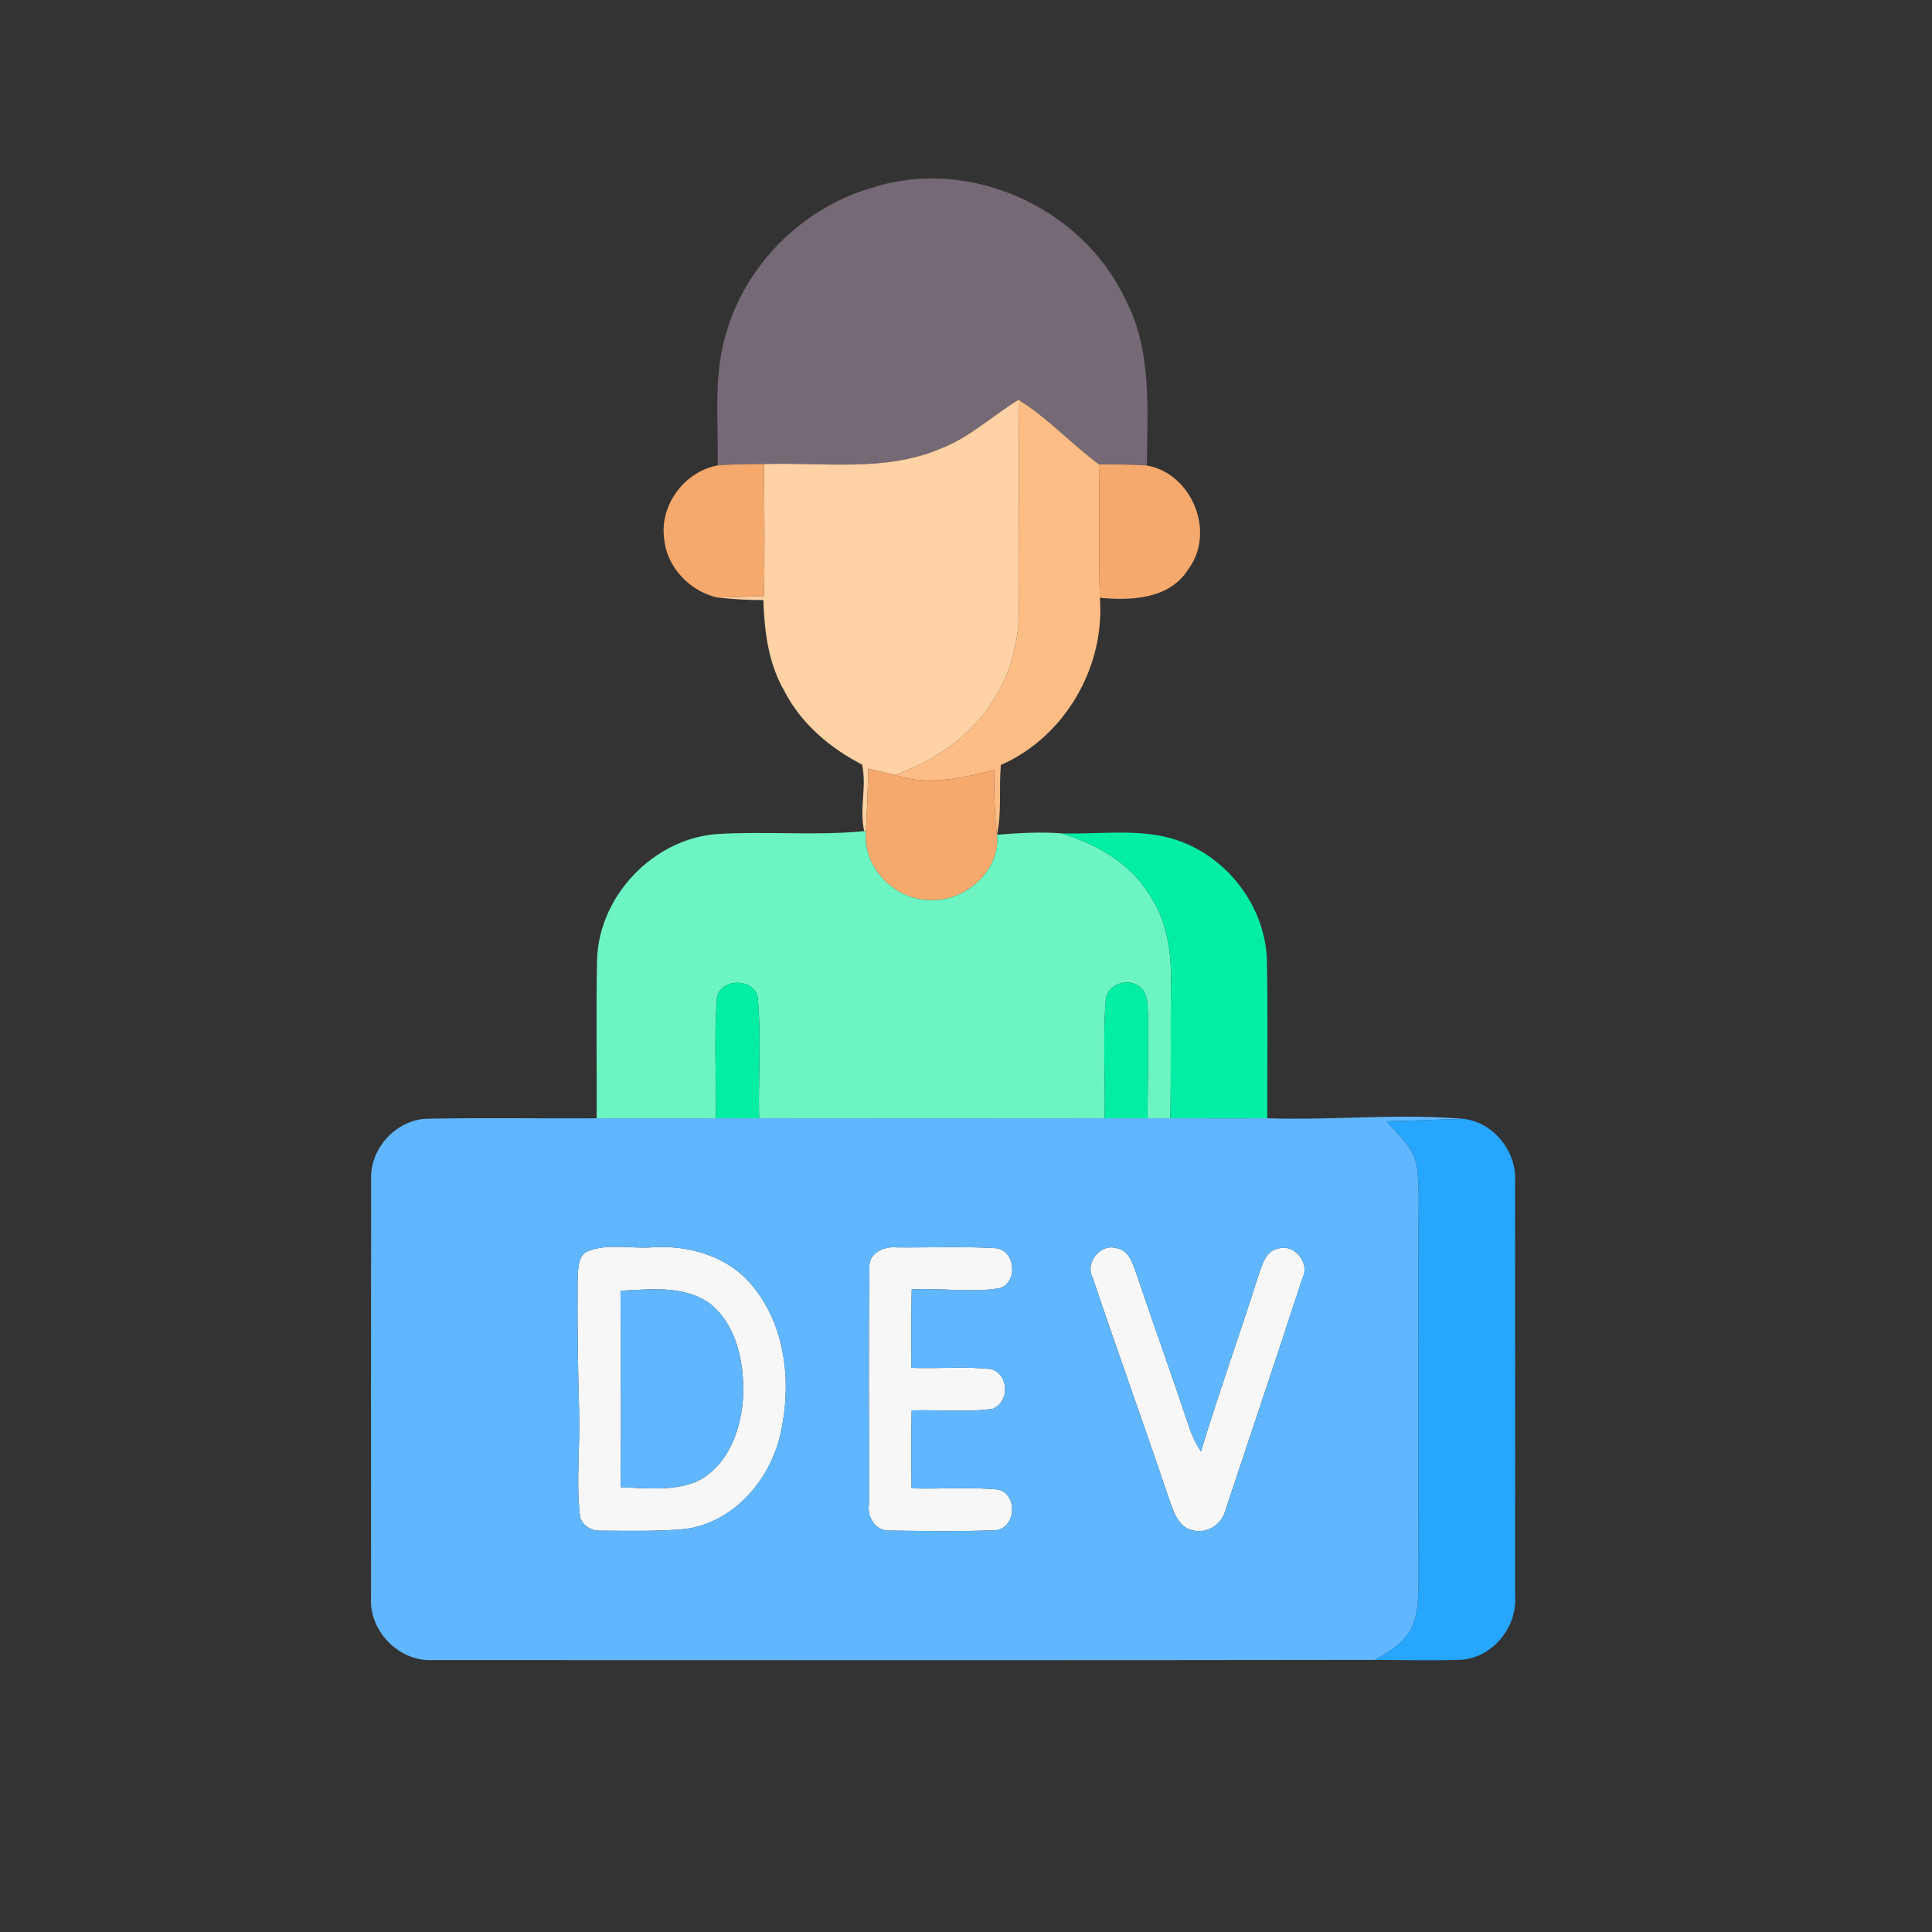
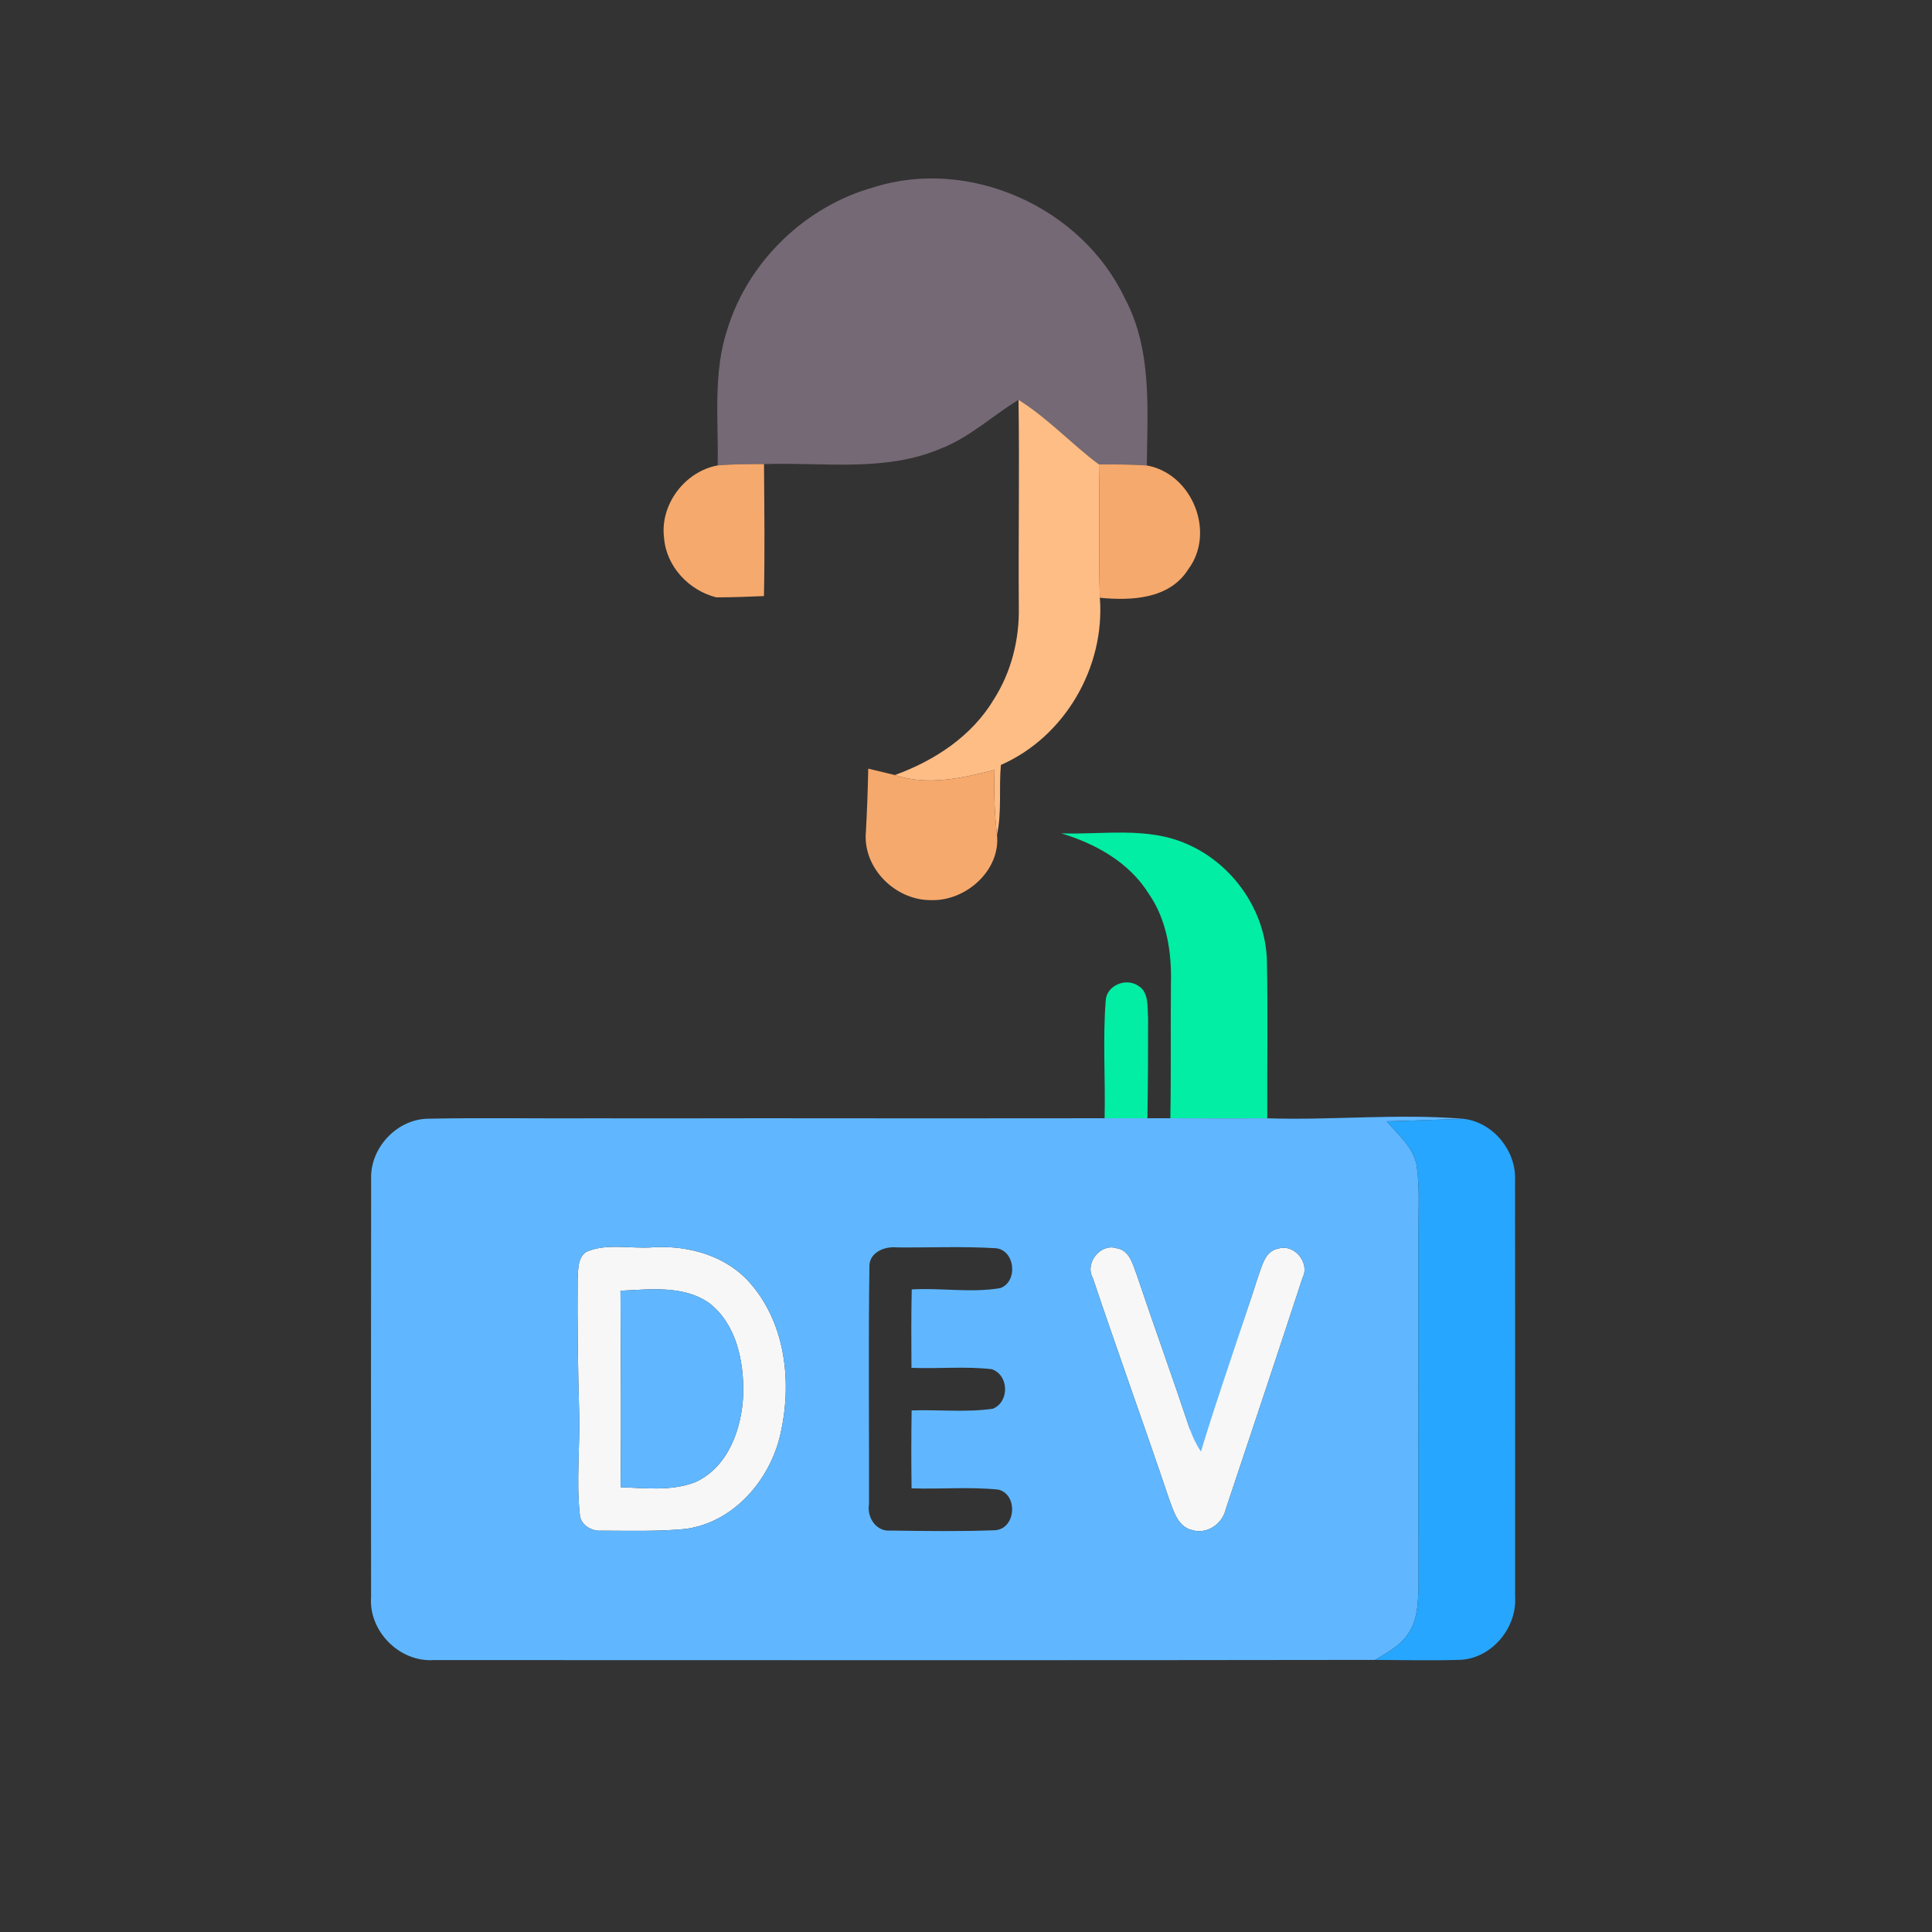
<svg xmlns="http://www.w3.org/2000/svg" width="334pt" height="334pt" viewBox="0 0 334 334" version="1.1">
  <rect x="0" y="0" width="334" height="334" fill="#333333" stroke="none" />
  <g id="#f7f7f7ff">
    <path fill="#f7f7f7" opacity="1.00" d=" M 101.36 216.41 C 104.94 214.85 109.18 215.95 113.02 215.62 C 119.20 215.28 125.78 217.17 129.87 222.04 C 135.91 229.09 136.92 239.25 134.90 248.02 C 133.07 255.92 126.86 263.15 118.56 264.32 C 113.71 264.78 108.81 264.63 103.95 264.62 C 102.33 264.76 100.44 263.68 100.25 261.97 C 99.58 256.03 100.30 250.04 100.12 244.07 C 99.90 236.39 99.80 228.70 99.86 221.01 C 99.98 219.42 99.85 217.41 101.36 216.41 M 107.27 223.14 C 107.32 234.46 107.42 245.78 107.29 257.10 C 111.58 257.26 116.10 257.82 120.20 256.23 C 125.94 253.62 128.27 246.89 128.49 241.00 C 128.61 235.38 127.33 229.00 122.69 225.34 C 118.25 222.15 112.41 222.90 107.27 223.14 Z" />
-     <path fill="#f7f7f7" opacity="1.00" d=" M 150.30 219.05 C 150.18 216.57 152.89 215.42 155.00 215.65 C 160.67 215.70 166.36 215.45 172.02 215.78 C 175.52 215.98 176.07 221.60 172.90 222.69 C 167.85 223.54 162.71 222.62 157.62 222.91 C 157.51 227.43 157.55 231.95 157.57 236.47 C 162.19 236.65 166.84 236.18 171.44 236.70 C 174.44 237.70 174.55 242.35 171.64 243.54 C 167.00 244.21 162.27 243.67 157.60 243.83 C 157.53 248.32 157.53 252.81 157.59 257.30 C 162.59 257.47 167.62 257.01 172.60 257.52 C 176.08 258.39 175.62 264.40 171.95 264.55 C 165.95 264.77 159.92 264.68 153.92 264.60 C 151.46 264.82 149.84 262.30 150.23 260.05 C 150.27 246.38 150.11 232.71 150.30 219.05 Z" />
-     <path fill="#f7f7f7" opacity="1.00" d=" M 188.91 220.90 C 187.49 218.35 190.24 214.92 192.99 215.78 C 195.30 216.12 195.82 218.58 196.52 220.39 C 199.52 229.30 202.73 238.15 205.70 247.07 C 206.18 248.43 206.82 249.74 207.61 250.95 C 210.70 240.78 214.29 230.76 217.51 220.64 C 218.21 218.80 218.69 216.25 221.01 215.85 C 223.77 214.99 226.51 218.33 225.18 220.91 C 220.82 234.25 216.36 247.56 211.92 260.87 C 211.34 263.44 208.71 265.30 206.09 264.52 C 203.53 263.93 202.85 261.08 202.04 258.96 C 197.75 246.24 193.18 233.62 188.91 220.90 Z" />
+     <path fill="#f7f7f7" opacity="1.00" d=" M 188.91 220.90 C 187.49 218.35 190.24 214.92 192.99 215.78 C 195.30 216.12 195.82 218.58 196.52 220.39 C 199.52 229.30 202.73 238.15 205.70 247.07 C 210.70 240.78 214.29 230.76 217.51 220.64 C 218.21 218.80 218.69 216.25 221.01 215.85 C 223.77 214.99 226.51 218.33 225.18 220.91 C 220.82 234.25 216.36 247.56 211.92 260.87 C 211.34 263.44 208.71 265.30 206.09 264.52 C 203.53 263.93 202.85 261.08 202.04 258.96 C 197.75 246.24 193.18 233.62 188.91 220.90 Z" />
  </g>
  <g id="#756975ff">
    <path fill="#756975" opacity="1.00" d=" M 151.06 32.37 C 167.67 27.13 187.01 35.87 194.44 51.54 C 199.20 60.42 198.36 70.75 198.26 80.47 C 195.50 80.27 192.74 80.29 189.98 80.29 C 185.21 76.73 181.15 72.28 176.08 69.12 C 171.55 71.88 167.61 75.65 162.59 77.57 C 152.94 81.67 142.25 79.88 132.08 80.23 C 129.41 80.23 126.74 80.23 124.07 80.46 C 124.23 72.58 123.22 64.45 125.77 56.84 C 129.41 45.12 139.25 35.66 151.06 32.37 Z" />
  </g>
  <g id="#fed2a4ff">
-     <path fill="#fed2a4" opacity="1.00" d=" M 162.59 77.57 C 167.61 75.65 171.55 71.88 176.08 69.12 C 176.26 81.06 176.04 93.00 176.13 104.94 C 176.25 110.50 174.85 116.11 171.86 120.83 C 168.04 127.26 161.60 131.48 154.70 133.99 C 153.16 133.62 151.63 133.25 150.10 132.88 C 150.03 136.49 149.90 140.09 149.70 143.70 L 149.41 143.69 C 148.51 139.95 149.89 135.99 149.03 132.18 C 143.47 129.31 138.46 125.08 135.58 119.43 C 132.83 114.68 132.14 109.13 131.97 103.74 C 129.25 103.73 126.54 103.59 123.84 103.27 C 126.58 103.28 129.32 103.15 132.07 103.05 C 132.23 95.45 132.13 87.84 132.08 80.23 C 142.25 79.88 152.94 81.67 162.59 77.57 Z" />
-   </g>
+     </g>
  <g id="#ffbd86ff">
    <path fill="#ffbd86" opacity="1.00" d=" M 176.08 69.12 C 181.15 72.28 185.21 76.73 189.98 80.29 C 190.12 87.97 189.92 95.66 190.14 103.34 C 191.07 115.32 184.08 127.40 173.03 132.24 C 172.67 136.26 173.21 140.33 172.36 144.31 C 171.92 140.59 171.80 136.85 171.93 133.11 C 166.31 134.53 160.38 135.89 154.70 133.99 C 161.60 131.48 168.04 127.26 171.86 120.83 C 174.85 116.11 176.25 110.50 176.13 104.94 C 176.04 93.00 176.26 81.06 176.08 69.12 Z" />
  </g>
  <g id="#f6a96cff">
    <path fill="#f6a96c" opacity="1.00" d=" M 124.07 80.46 C 126.74 80.23 129.41 80.23 132.08 80.23 C 132.13 87.84 132.23 95.45 132.07 103.05 C 129.32 103.15 126.58 103.28 123.84 103.27 C 119.10 102.09 115.18 97.93 114.80 92.98 C 114.07 87.22 118.40 81.50 124.07 80.46 Z" />
    <path fill="#f6a96c" opacity="1.00" d=" M 189.98 80.29 C 192.74 80.29 195.50 80.27 198.26 80.47 C 206.09 81.86 210.22 92.04 205.41 98.44 C 202.18 103.58 195.57 103.87 190.14 103.34 C 189.92 95.66 190.12 87.97 189.98 80.29 Z" />
    <path fill="#f6a96c" opacity="1.00" d=" M 150.10 132.88 C 151.63 133.25 153.16 133.62 154.70 133.99 C 160.38 135.89 166.31 134.53 171.93 133.11 C 171.80 136.85 171.92 140.59 172.36 144.31 C 173.00 150.48 166.97 155.79 161.02 155.61 C 154.80 155.71 149.06 150.03 149.70 143.70 C 149.90 140.09 150.03 136.49 150.10 132.88 Z" />
  </g>
  <g id="#6cf5c2ff">
-     <path fill="#6cf5c2" opacity="1.00" d=" M 103.22 165.87 C 103.57 154.86 112.93 145.05 123.91 144.19 C 132.40 143.66 140.93 144.51 149.41 143.69 L 149.70 143.70 C 149.06 150.03 154.80 155.71 161.02 155.61 C 166.97 155.79 173.00 150.48 172.36 144.31 C 176.06 144.02 179.78 143.78 183.48 144.07 C 189.41 145.86 195.18 149.07 198.55 154.44 C 201.72 158.97 202.57 164.62 202.43 170.03 C 202.35 177.80 202.47 185.56 202.33 193.32 C 201.00 193.32 199.68 193.32 198.36 193.32 C 198.46 187.54 198.49 181.76 198.48 175.98 C 198.33 174.05 198.67 171.48 196.70 170.37 C 194.58 169.00 191.26 170.39 191.15 173.01 C 190.63 179.76 191.12 186.55 190.96 193.32 C 171.05 193.35 151.14 193.34 131.23 193.32 C 131.08 186.53 131.60 179.71 131.04 172.93 C 130.95 168.86 123.97 168.91 123.92 172.97 C 123.41 179.74 123.87 186.54 123.77 193.33 C 116.90 193.34 110.02 193.35 103.15 193.33 C 103.20 184.18 103.03 175.02 103.22 165.87 Z" />
-   </g>
+     </g>
  <g id="#01eea4ff">
    <path fill="#01eea4" opacity="1.00" d=" M 183.48 144.07 C 190.70 144.31 198.34 142.88 205.17 145.90 C 213.08 149.30 218.79 157.40 219.02 166.05 C 219.20 175.14 219.05 184.24 219.08 193.33 C 213.50 193.34 207.91 193.34 202.33 193.32 C 202.47 185.56 202.35 177.80 202.43 170.03 C 202.57 164.62 201.72 158.97 198.55 154.44 C 195.18 149.07 189.41 145.86 183.48 144.07 Z" />
-     <path fill="#01eea4" opacity="1.00" d=" M 123.92 172.97 C 123.97 168.91 130.95 168.86 131.04 172.93 C 131.60 179.71 131.08 186.53 131.23 193.32 C 128.74 193.32 126.26 193.32 123.77 193.33 C 123.87 186.54 123.41 179.74 123.92 172.97 Z" />
    <path fill="#01eea4" opacity="1.00" d=" M 191.15 173.01 C 191.26 170.39 194.58 169.00 196.70 170.37 C 198.67 171.48 198.33 174.05 198.48 175.98 C 198.49 181.76 198.46 187.54 198.36 193.32 C 195.89 193.32 193.43 193.32 190.96 193.32 C 191.12 186.55 190.63 179.76 191.15 173.01 Z" />
  </g>
  <g id="#60b7ffff">
    <path fill="#60b7ff" opacity="1.00" d=" M 64.16 203.93 C 63.92 198.53 68.53 193.51 73.95 193.40 C 83.68 193.21 93.42 193.39 103.15 193.33 C 110.02 193.35 116.90 193.34 123.77 193.33 C 126.26 193.32 128.74 193.32 131.23 193.32 C 151.14 193.34 171.05 193.35 190.96 193.32 C 193.43 193.32 195.89 193.32 198.36 193.32 C 199.68 193.32 201.00 193.32 202.33 193.32 C 207.91 193.34 213.50 193.34 219.08 193.33 C 230.46 193.70 241.84 192.46 253.19 193.44 C 248.70 193.51 244.22 193.77 239.73 193.85 C 241.78 196.28 244.61 198.55 244.97 201.93 C 245.44 205.61 245.21 209.34 245.22 213.05 C 245.23 233.35 245.19 253.65 245.24 273.96 C 245.15 276.60 245.17 279.42 243.83 281.80 C 242.50 284.22 240.02 285.65 237.69 286.96 C 183.46 287.05 129.21 286.99 74.97 286.99 C 69.05 287.38 63.71 281.98 64.15 276.07 C 64.14 252.03 64.12 227.98 64.16 203.93 M 101.36 216.41 C 99.85 217.41 99.98 219.42 99.86 221.01 C 99.80 228.70 99.90 236.39 100.12 244.07 C 100.30 250.04 99.58 256.03 100.25 261.97 C 100.44 263.68 102.33 264.76 103.95 264.62 C 108.81 264.63 113.71 264.78 118.56 264.32 C 126.86 263.15 133.07 255.92 134.90 248.02 C 136.92 239.25 135.91 229.09 129.87 222.04 C 125.78 217.17 119.20 215.28 113.02 215.62 C 109.18 215.95 104.94 214.85 101.36 216.41 M 150.30 219.05 C 150.11 232.71 150.27 246.38 150.23 260.05 C 149.84 262.30 151.46 264.82 153.92 264.60 C 159.92 264.68 165.95 264.77 171.95 264.55 C 175.62 264.40 176.08 258.39 172.60 257.52 C 167.62 257.01 162.59 257.47 157.59 257.30 C 157.53 252.81 157.53 248.32 157.60 243.83 C 162.27 243.67 167.00 244.21 171.64 243.54 C 174.55 242.35 174.44 237.70 171.44 236.70 C 166.84 236.18 162.19 236.65 157.57 236.47 C 157.55 231.95 157.51 227.43 157.62 222.91 C 162.71 222.62 167.85 223.54 172.90 222.69 C 176.07 221.60 175.52 215.98 172.02 215.78 C 166.36 215.45 160.67 215.70 155.00 215.65 C 152.89 215.42 150.18 216.57 150.30 219.05 M 188.91 220.90 C 193.18 233.62 197.75 246.24 202.04 258.96 C 202.85 261.08 203.53 263.93 206.09 264.52 C 208.71 265.30 211.34 263.44 211.92 260.87 C 216.36 247.56 220.82 234.25 225.18 220.91 C 226.51 218.33 223.77 214.99 221.01 215.85 C 218.69 216.25 218.21 218.80 217.51 220.64 C 214.29 230.76 210.70 240.78 207.61 250.95 C 206.82 249.74 206.18 248.43 205.70 247.07 C 202.73 238.15 199.52 229.30 196.52 220.39 C 195.82 218.58 195.30 216.12 192.99 215.78 C 190.24 214.92 187.49 218.35 188.91 220.90 Z" />
    <path fill="#60b7ff" opacity="1.00" d=" M 107.27 223.14 C 112.41 222.90 118.25 222.15 122.69 225.34 C 127.33 229.00 128.61 235.38 128.49 241.00 C 128.27 246.89 125.94 253.62 120.20 256.23 C 116.10 257.82 111.58 257.26 107.29 257.10 C 107.42 245.78 107.32 234.46 107.27 223.14 Z" />
  </g>
  <g id="#26a6feff">
    <path fill="#26a6fe" opacity="1.00" d=" M 239.73 193.85 C 244.22 193.77 248.70 193.51 253.19 193.44 C 258.22 194.13 262.13 198.98 261.92 204.02 C 261.95 228.02 261.93 252.02 261.93 276.02 C 262.29 281.53 257.70 286.93 252.08 286.96 C 247.28 287.10 242.49 286.98 237.69 286.96 C 240.02 285.65 242.50 284.22 243.83 281.80 C 245.17 279.42 245.15 276.60 245.24 273.96 C 245.19 253.65 245.23 233.35 245.22 213.05 C 245.21 209.34 245.44 205.61 244.97 201.93 C 244.61 198.55 241.78 196.28 239.73 193.85 Z" />
  </g>
</svg>